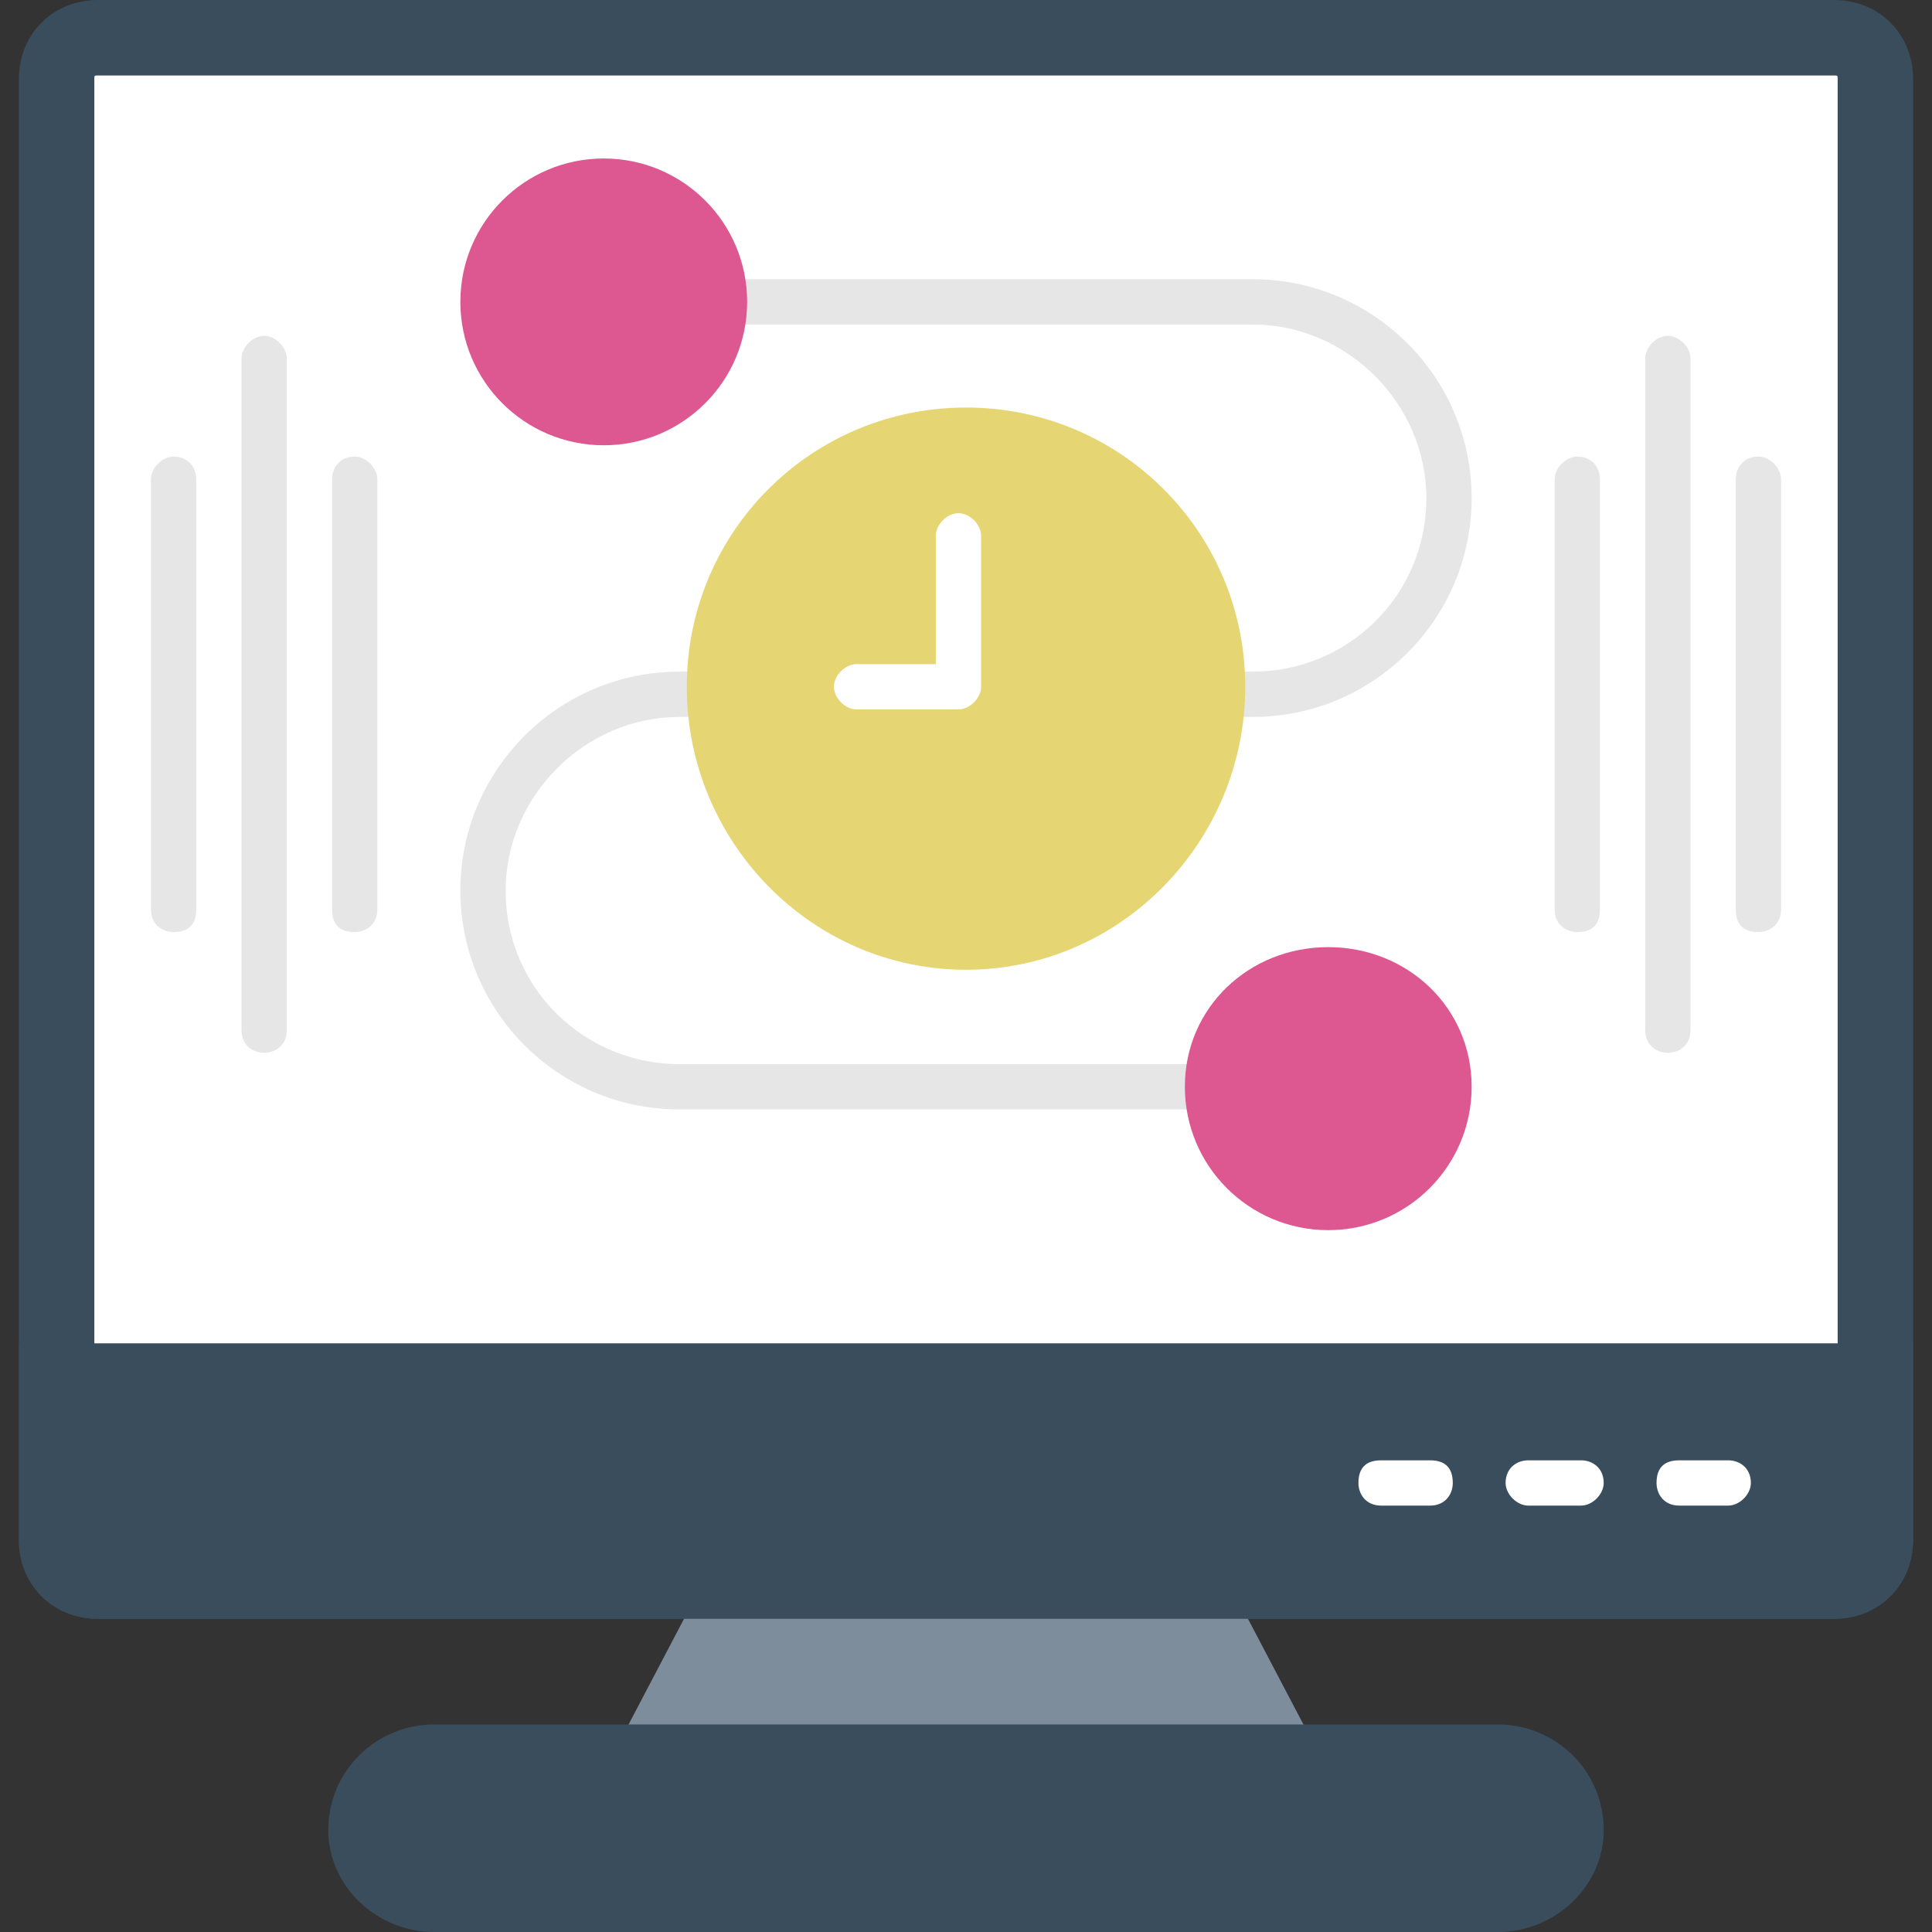
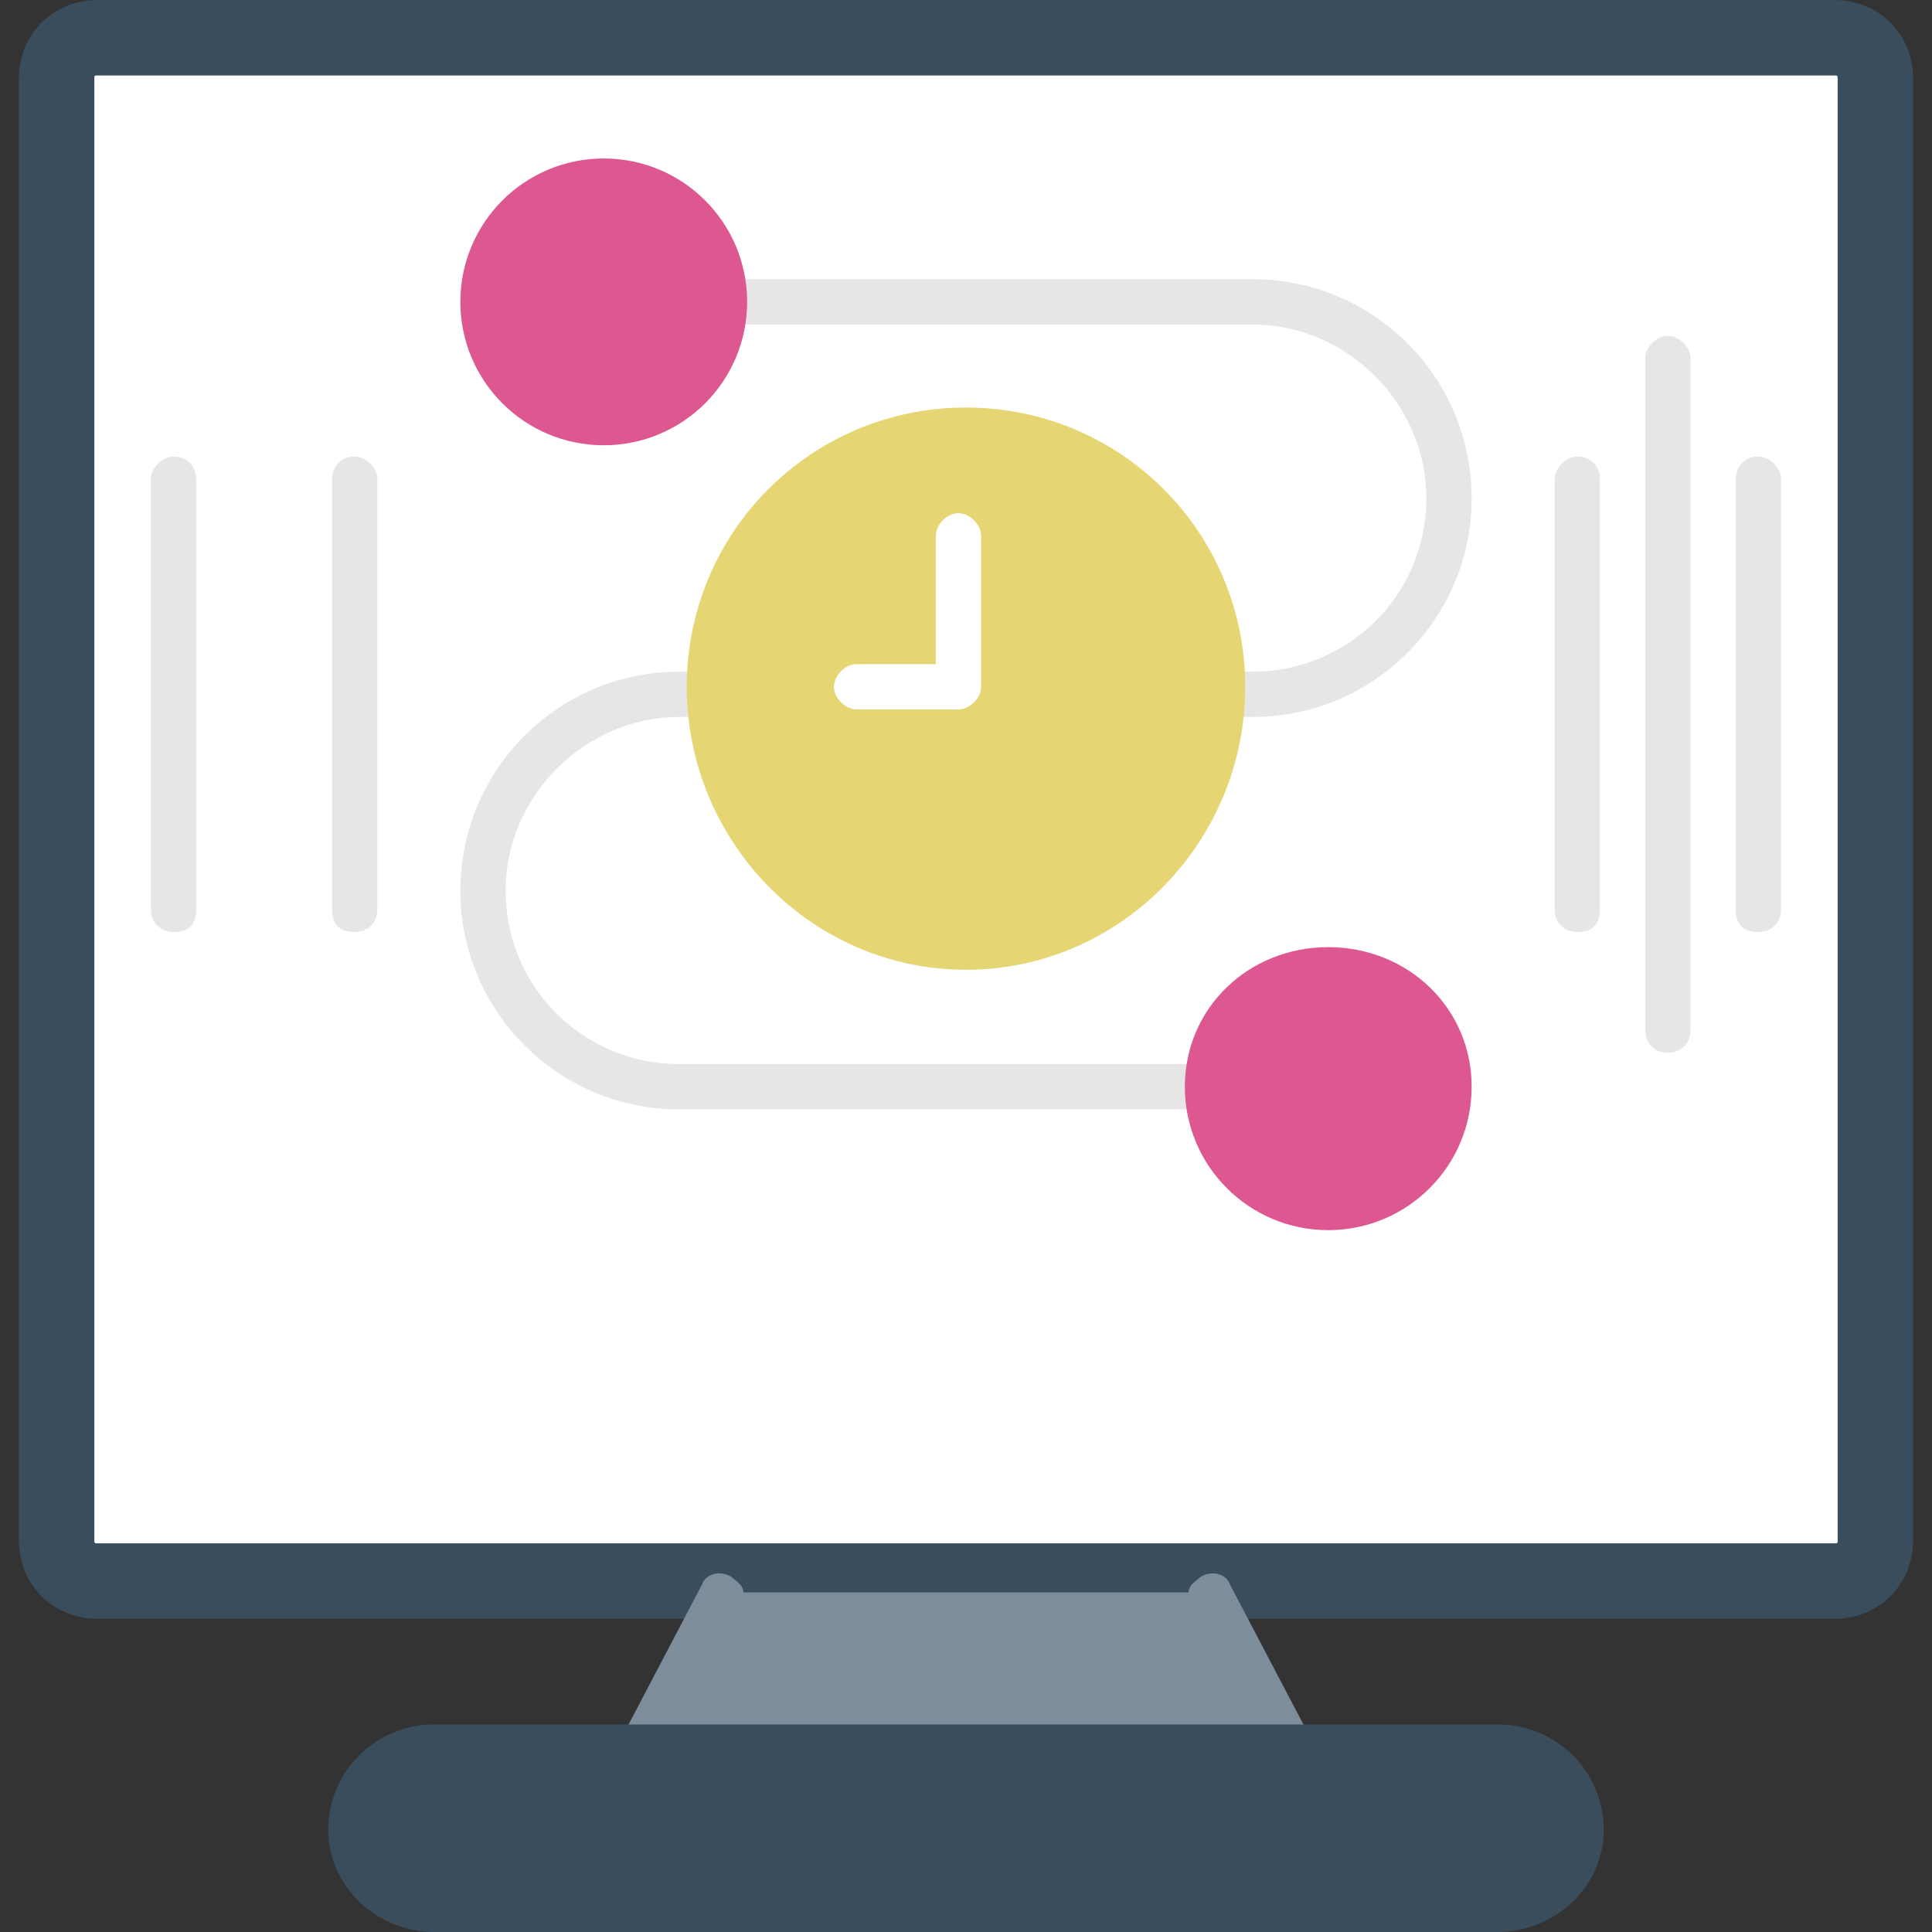
<svg xmlns="http://www.w3.org/2000/svg" clip-rule="evenodd" fill-rule="evenodd" height="512" image-rendering="optimizeQuality" shape-rendering="geometricPrecision" text-rendering="geometricPrecision" viewBox="0 0 512 512" width="512">
  <rect x="0" y="0" width="512" height="512" fill="#333333" stroke="none" />
  <g id="Layer_x0020_1">
    <g id="_380822344">
      <g>
        <path d="m486 429h-460c-12 0-21-9-21-21v-387c0-12 9-21 21-21h460c12 0 21 9 21 21v387c0 12-9 21-21 21z" fill="#394d5c" />
        <path d="m486 409c1 0 1 0 1-1v-387c0-1 0-1-1-1h-460c-1 0-1 0-1 1v387c0 1 0 1 1 1z" fill="#fff" />
        <path d="m170 469c-1 0-2 0-3 0-3-2-4-6-2-9l21-40c1-3 5-4 8-2 1 1 3 2 3 4h118c0-2 2-3 3-4 3-2 7-1 8 2l21 40c2 3 1 7-2 9-1 0-2 0-3 0-2 0-4-1-5-3h-162c-1 2-3 3-5 3z" fill="#7d8d9c" />
-         <path d="m486 429h-460c-12 0-21-9-21-21v-52h502v52c0 12-9 21-21 21z" fill="#394d5c" />
        <path d="m397 512h-282c-15 0-28-12-28-27 0-16 13-28 28-28h282c15 0 28 12 28 28 0 15-13 27-28 27z" fill="#394d5c" />
        <g fill="#fff">
          <path d="m458 399h-13c-4 0-6-3-6-6 0-4 2-6 6-6h13c3 0 6 2 6 6 0 3-3 6-6 6z" />
          <path d="m419 399h-14c-3 0-6-3-6-6 0-4 3-6 6-6h14c3 0 6 2 6 6 0 3-3 6-6 6z" />
          <path d="m379 399h-13c-4 0-6-3-6-6 0-4 2-6 6-6h13c4 0 6 2 6 6 0 3-2 6-6 6z" />
        </g>
      </g>
      <path d="m320 294h-140c-32 0-58-26-58-58s26-58 58-58h8c1 0 3 1 4 2s2 3 2 4v2c0 4-3 6-6 6-2 0-4 0-5-2h-3c-25 0-46 21-46 46 0 26 21 46 46 46h140c3 0 6 3 6 6 0 4-3 6-6 6z" fill="#e6e6e6" />
      <path d="m332 190h-8c-1 0-3 0-4-2-1-1-2-2-2-4 0-1 0-1 0-2 0-3 3-6 6-6 2 0 4 1 5 2h3c25 0 46-20 46-46 0-25-21-46-46-46h-140c-3 0-6-3-6-6s3-6 6-6h140c32 0 58 26 58 58s-26 58-58 58z" fill="#e6e6e6" />
      <path d="m256 257c-41 0-74-34-74-75s33-74 74-74 74 33 74 74-33 75-74 75z" fill="#e6d673" />
      <path d="m160 118c-21 0-38-17-38-38s17-38 38-38 38 17 38 38-17 38-38 38z" fill="#dd5790" />
      <path d="m352 326c-21 0-38-17-38-38s17-37 38-37 38 16 38 37-17 38-38 38z" fill="#dd5790" />
      <path d="m254 188h-27c-3 0-6-3-6-6s3-6 6-6h21v-34c0-3 3-6 6-6s6 3 6 6v40c0 3-3 6-6 6z" fill="#fff" />
      <g fill="#e6e6e6">
        <path d="m46 247c-3 0-6-2-6-6v-114c0-3 3-6 6-6 4 0 6 3 6 6v114c0 4-2 6-6 6z" />
-         <path d="m70 279c-3 0-6-2-6-6v-178c0-3 3-6 6-6s6 3 6 6v178c0 4-3 6-6 6z" />
        <path d="m94 247c-4 0-6-2-6-6v-114c0-3 2-6 6-6 3 0 6 3 6 6v114c0 4-3 6-6 6z" />
        <path d="m418 247c-3 0-6-2-6-6v-114c0-3 3-6 6-6 4 0 6 3 6 6v114c0 4-2 6-6 6z" />
        <path d="m442 279c-3 0-6-2-6-6v-178c0-3 3-6 6-6s6 3 6 6v178c0 4-3 6-6 6z" />
        <path d="m466 247c-4 0-6-2-6-6v-114c0-3 2-6 6-6 3 0 6 3 6 6v114c0 4-3 6-6 6z" />
      </g>
    </g>
  </g>
</svg>